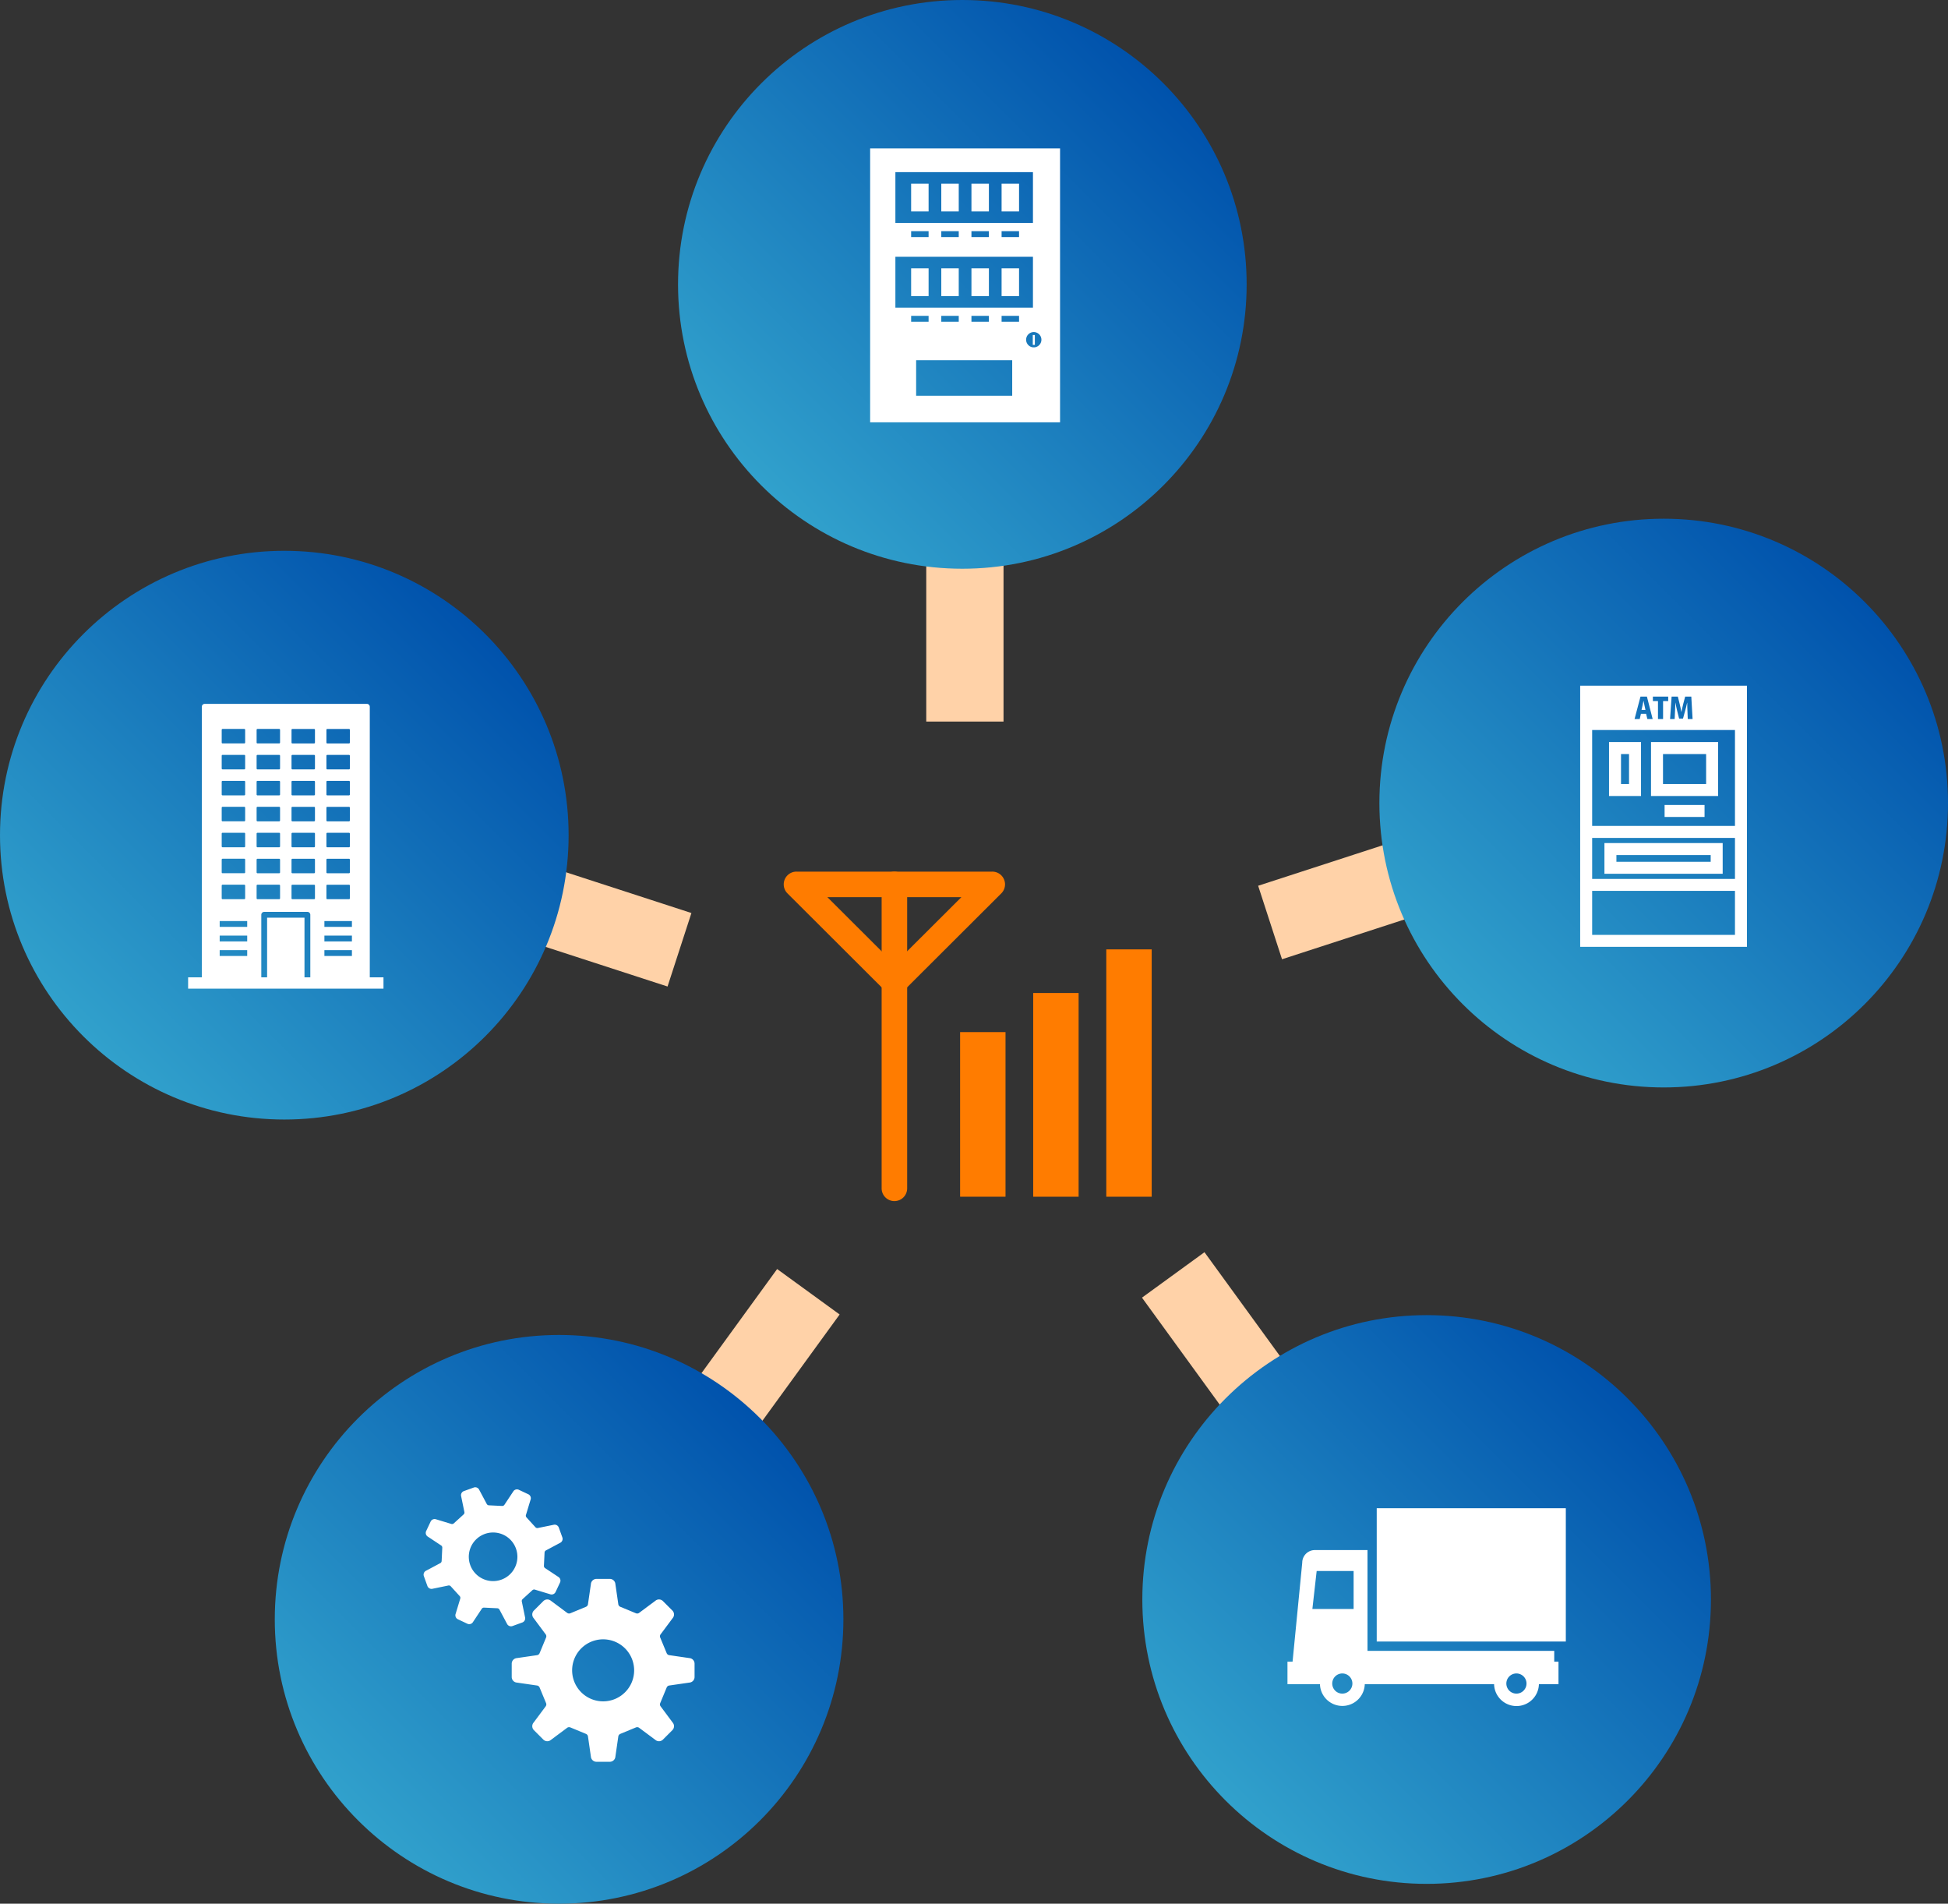
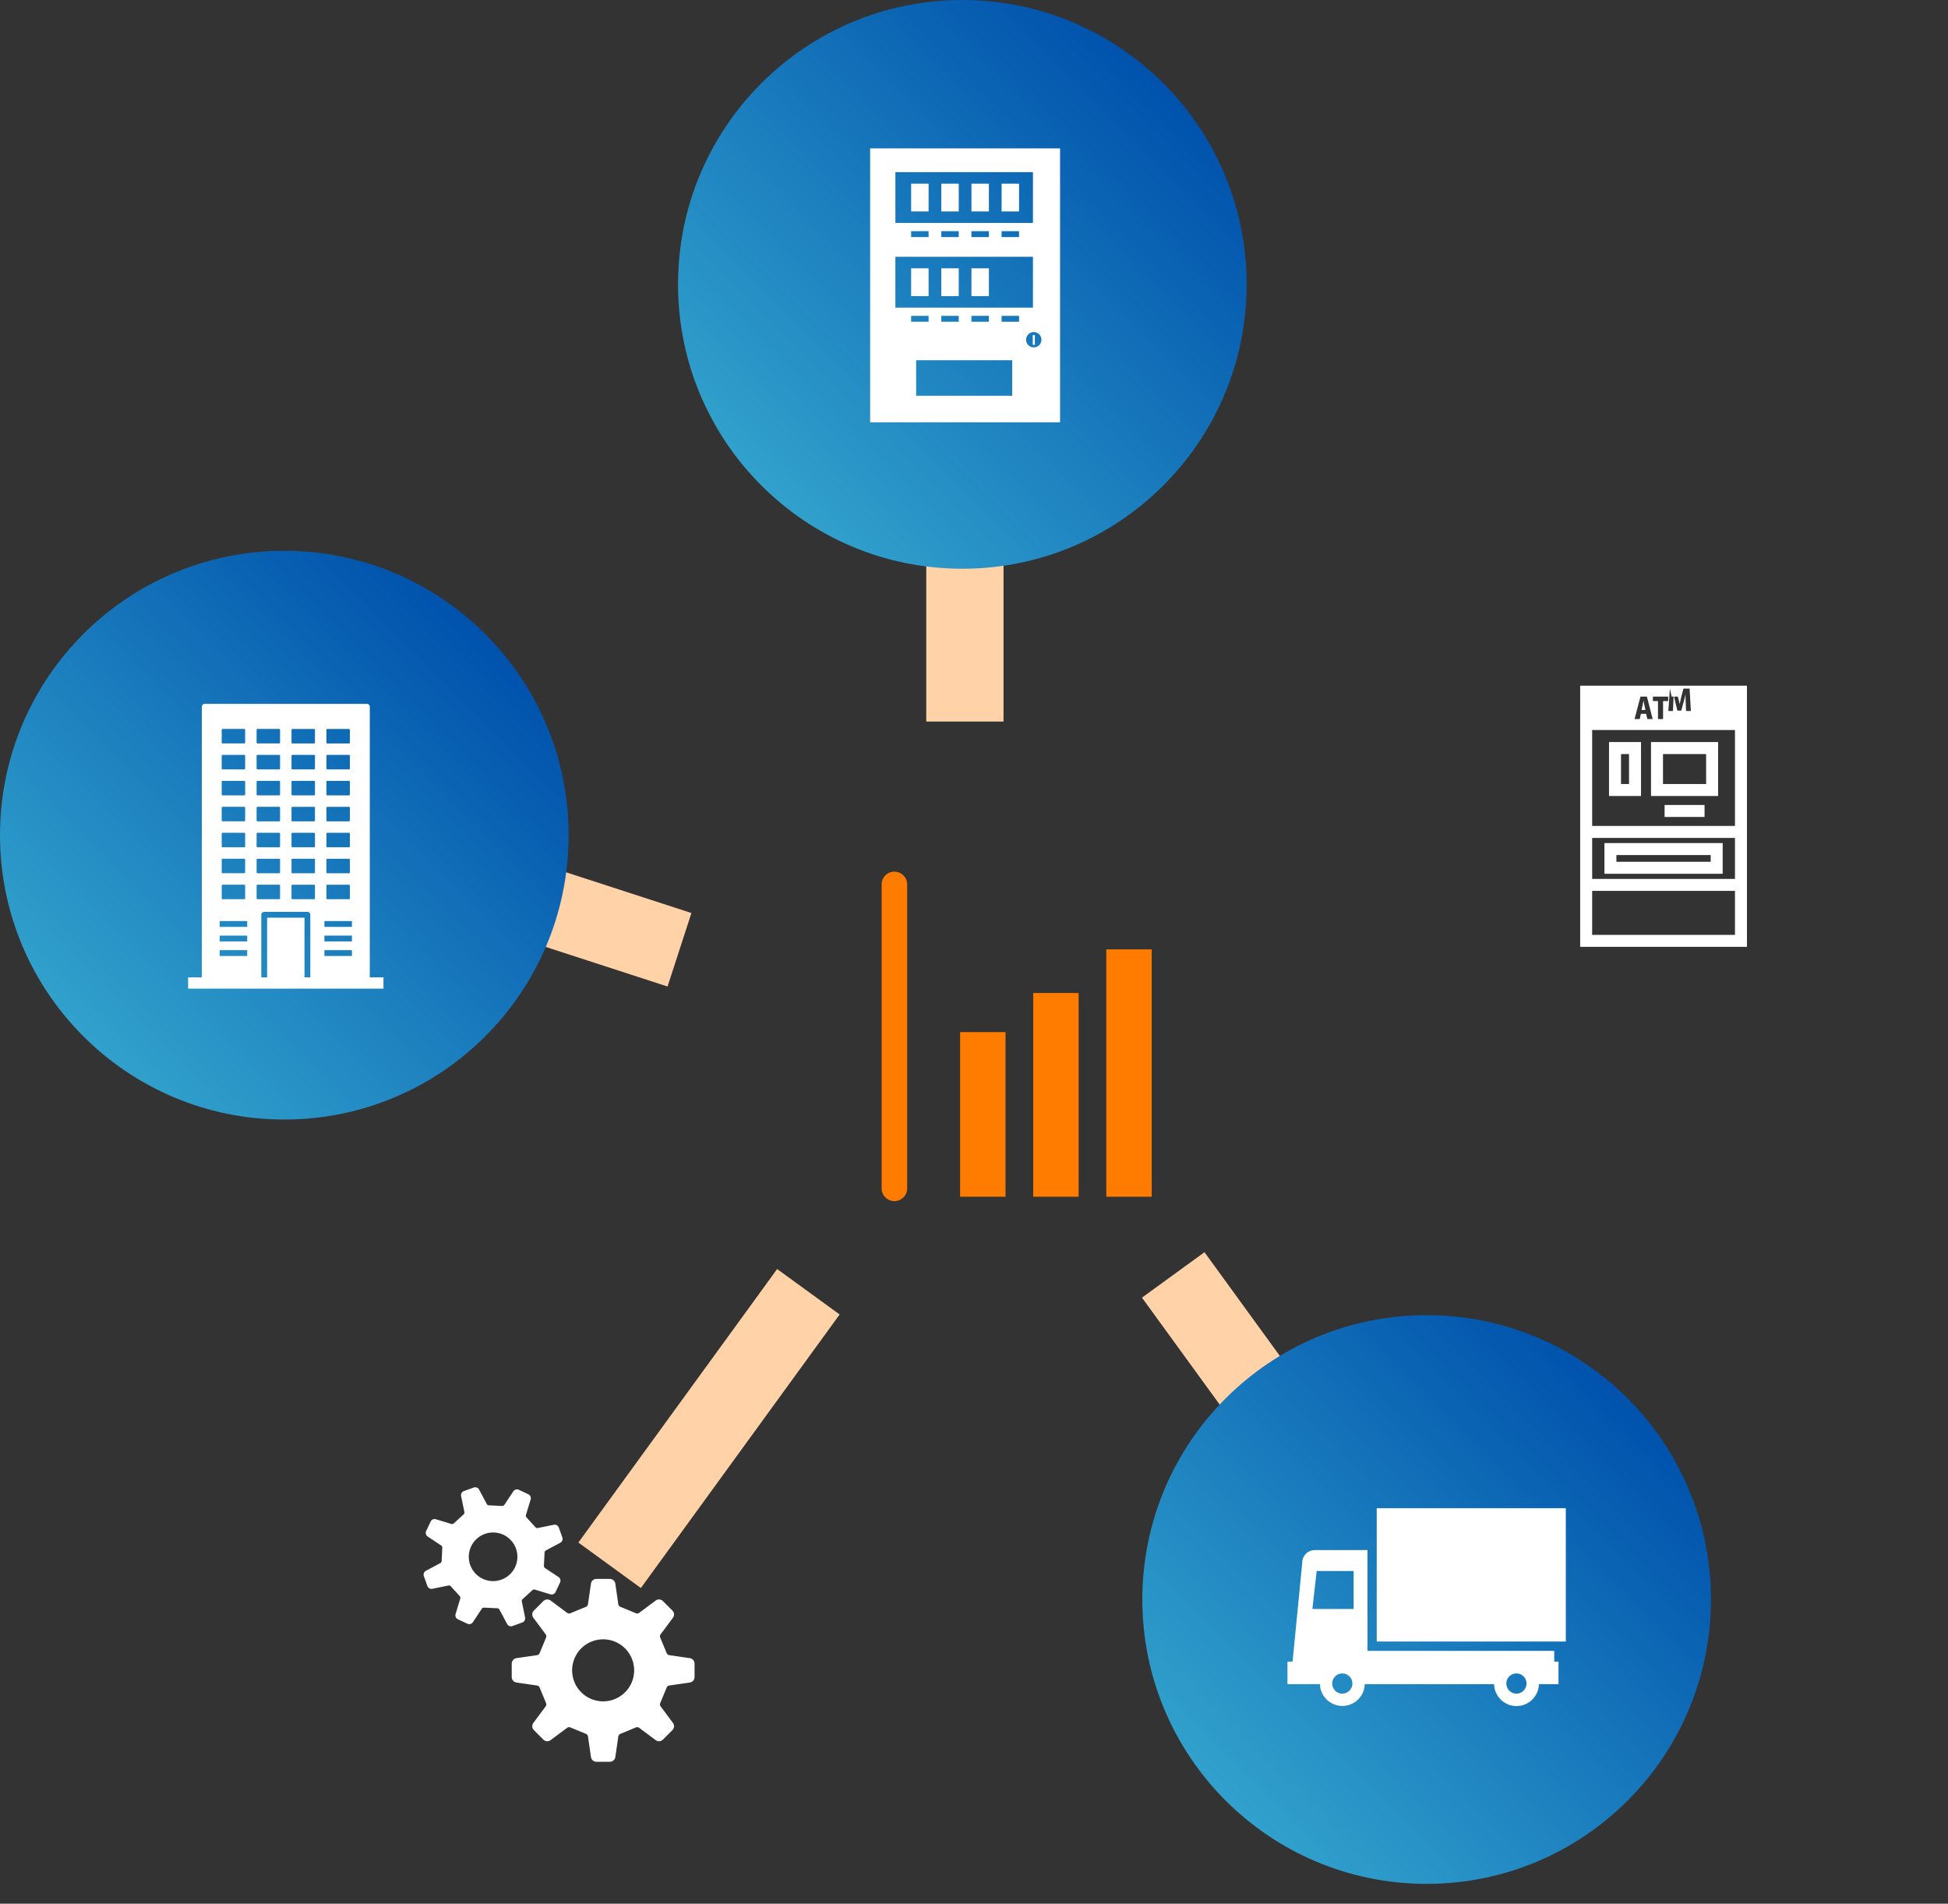
<svg xmlns="http://www.w3.org/2000/svg" width="305.796" height="298.775" viewBox="0 0 305.796 298.775">
  <rect x="0" y="0" width="305.796" height="298.775" fill="#333333" stroke="none" />
  <defs>
    <linearGradient id="linear-gradient" x1="0.146" y1="0.854" x2="0.854" y2="0.146" gradientUnits="objectBoundingBox">
      <stop offset="0" stop-color="#31a1cc" />
      <stop offset="1" stop-color="#0052ac" />
    </linearGradient>
  </defs>
  <g id="Group_171" data-name="Group 171" transform="translate(-2064.793 -4285.753)">
    <g id="Group_163" data-name="Group 163">
      <g id="Group_162" data-name="Group 162">
-         <path id="Path_853" data-name="Path 853" d="M2205.192,4441.881a2,2,0,0,1-1.415-.586l-15.362-15.324a2,2,0,0,1,1.415-3.421h30.725a2,2,0,0,1,1.415,3.421l-15.364,15.324A1.993,1.993,0,0,1,2205.192,4441.881Zm-10.518-15.323,10.518,10.489,10.519-10.489Z" fill="#ff7c00" />
        <path id="Path_854" data-name="Path 854" d="M2205.192,4474.259a2,2,0,0,1-2-2v-47.7a2,2,0,1,1,4.007,0v47.7A2,2,0,0,1,2205.192,4474.259Z" fill="#ff7c00" />
      </g>
      <rect id="Rectangle_244" data-name="Rectangle 244" width="7.129" height="25.834" transform="translate(2215.51 4447.737)" fill="#ff7c00" />
      <rect id="Rectangle_245" data-name="Rectangle 245" width="7.129" height="31.973" transform="translate(2226.984 4441.6)" fill="#ff7c00" />
      <rect id="Rectangle_246" data-name="Rectangle 246" width="7.129" height="38.818" transform="translate(2238.458 4434.754)" fill="#ff7c00" />
    </g>
    <rect id="Rectangle_247" data-name="Rectangle 247" width="12.129" height="53.063" transform="translate(2210.196 4345.936)" fill="#ffd2a8" />
    <rect id="Rectangle_248" data-name="Rectangle 248" width="12.129" height="53.063" transform="matrix(0.309, -0.951, 0.951, 0.309, 2119.121, 4424.186)" fill="#ffd2a8" />
    <rect id="Rectangle_249" data-name="Rectangle 249" width="12.129" height="53.063" transform="matrix(-0.809, -0.588, 0.588, -0.809, 2165.398, 4534.983)" fill="#ffd2a8" />
    <rect id="Rectangle_250" data-name="Rectangle 250" width="12.129" height="53.063" transform="matrix(-0.809, 0.588, -0.588, -0.809, 2285.073, 4525.209)" fill="#ffd2a8" />
-     <rect id="Rectangle_251" data-name="Rectangle 251" width="12.129" height="53.063" transform="matrix(0.309, 0.951, -0.951, 0.309, 2312.759, 4408.372)" fill="#ffd2a8" />
    <circle id="Ellipse_69" data-name="Ellipse 69" cx="44.63" cy="44.63" r="44.63" transform="translate(2171.231 4285.753)" fill="url(#linear-gradient)" />
    <g id="Group_164" data-name="Group 164">
      <path id="Path_855" data-name="Path 855" d="M2207.823,4318.938h2.74v-4.359h-2.74v4.359Z" fill="#fff" />
      <path id="Path_856" data-name="Path 856" d="M2212.556,4318.938h2.74v-4.359h-2.74v4.359Z" fill="#fff" />
      <path id="Path_857" data-name="Path 857" d="M2217.29,4318.938h2.74v-4.359h-2.74v4.359Z" fill="#fff" />
      <path id="Path_858" data-name="Path 858" d="M2222.023,4318.938h2.74v-4.359h-2.74v4.359Z" fill="#fff" />
      <path id="Path_859" data-name="Path 859" d="M2207.823,4332.225h2.74v-4.359h-2.74v4.359Z" fill="#fff" />
      <path id="Path_860" data-name="Path 860" d="M2212.556,4332.225h2.74v-4.359h-2.74v4.359Z" fill="#fff" />
      <path id="Path_861" data-name="Path 861" d="M2217.29,4332.225h2.74v-4.359h-2.74v4.359Z" fill="#fff" />
-       <path id="Path_862" data-name="Path 862" d="M2222.023,4332.225h2.74v-4.359h-2.74v4.359Z" fill="#fff" />
      <path id="Path_863" data-name="Path 863" d="M2227.073,4340.27a1.2,1.2,0,1,1,1.2-1.2,1.2,1.2,0,0,1-1.2,1.2Zm-2.31-4.024h-2.74v-.923h2.74v.923Zm-1.075,11.619h-15.081v-5.573h15.081v5.573Zm-15.865-12.542h2.74v.923h-2.74v-.923Zm7.474,0v.923h-2.741v-.923Zm4.733,0v.923h-2.74v-.923Zm-14.68-9.268h21.595v7.98H2205.35v-7.98Zm5.213-4.019v.923h-2.74v-.923Zm4.734,0v.923h-2.741v-.923Zm4.733,0v.923h-2.74v-.923Zm4.733,0v.923h-2.74v-.923Zm-19.413-9.268h21.595v7.98H2205.35v-7.98Zm-3.964-3.726v42.994H2231.2v-42.994Z" fill="#fff" />
      <path id="Path_864" data-name="Path 864" d="M2226.918,4339.883h.324v-1.55h-.324v1.55Z" fill="#fff" />
    </g>
    <g id="Group_166" data-name="Group 166">
-       <circle id="Ellipse_70" data-name="Ellipse 70" cx="44.63" cy="44.63" r="44.63" transform="translate(2107.928 4495.269)" fill="url(#linear-gradient)" />
      <g id="Group_165" data-name="Group 165">
        <path id="Path_865" data-name="Path 865" d="M2173.015,4545.982l-3.128-.455a.516.516,0,0,1-.44-.32l-1.014-2.447a.514.514,0,0,1,.084-.537l1.872-2.514a.879.879,0,0,0-.047-1.192l-1.481-1.48a.875.875,0,0,0-1.191-.047l-2.515,1.871a.517.517,0,0,1-.537.085l-2.448-1.014a.525.525,0,0,1-.32-.44l-.454-3.128a.877.877,0,0,0-.875-.81h-2.094a.876.876,0,0,0-.875.81l-.455,3.128a.519.519,0,0,1-.319.44l-2.449,1.014a.52.52,0,0,1-.538-.085l-2.513-1.871a.877.877,0,0,0-1.192.047l-1.48,1.48a.88.88,0,0,0-.047,1.192l1.871,2.515a.515.515,0,0,1,.085.536l-1.014,2.447a.519.519,0,0,1-.44.321l-3.129.454a.879.879,0,0,0-.809.876v2.093a.879.879,0,0,0,.809.876l3.129.454a.522.522,0,0,1,.44.32l1.014,2.448a.517.517,0,0,1-.085.537l-1.871,2.515a.879.879,0,0,0,.047,1.192l1.48,1.48a.877.877,0,0,0,1.192.046l2.513-1.871a.522.522,0,0,1,.538-.084l2.449,1.013a.525.525,0,0,1,.32.441l.454,3.128a.879.879,0,0,0,.875.811h2.094a.88.88,0,0,0,.876-.811l.453-3.128a.526.526,0,0,1,.321-.441l2.448-1.013a.52.52,0,0,1,.537.084l2.514,1.871a.876.876,0,0,0,1.191-.046l1.481-1.48a.879.879,0,0,0,.047-1.192l-1.872-2.515a.521.521,0,0,1-.084-.537l1.015-2.448a.521.521,0,0,1,.439-.32l3.128-.454a.878.878,0,0,0,.81-.876v-2.093A.878.878,0,0,0,2173.015,4545.982Zm-10.1,5.364a4.867,4.867,0,1,1,1.425-3.442A4.839,4.839,0,0,1,2162.915,4551.346Z" fill="#fff" />
        <path id="Path_866" data-name="Path 866" d="M2146.782,4540.394a.689.689,0,0,0,.431-.831l-.5-2.427a.412.412,0,0,1,.119-.411l1.537-1.4a.407.407,0,0,1,.418-.08l2.353.712a.688.688,0,0,0,.867-.35l.7-1.486a.686.686,0,0,0-.282-.891l-2.047-1.358a.406.406,0,0,1-.2-.374l.1-2.075a.41.41,0,0,1,.239-.353l2.188-1.167a.687.687,0,0,0,.365-.86l-.556-1.546a.689.689,0,0,0-.831-.43l-2.428.494a.4.4,0,0,1-.41-.118l-1.4-1.536a.4.4,0,0,1-.08-.419l.712-2.351a.687.687,0,0,0-.351-.867l-1.485-.7a.688.688,0,0,0-.892.282l-1.357,2.048a.409.409,0,0,1-.374.206l-2.075-.1a.408.408,0,0,1-.354-.239l-1.166-2.188a.687.687,0,0,0-.861-.364l-1.545.556a.686.686,0,0,0-.43.829l.5,2.43a.405.405,0,0,1-.12.409l-1.536,1.4a.411.411,0,0,1-.42.08l-2.351-.713a.69.69,0,0,0-.867.351l-.7,1.485a.689.689,0,0,0,.281.892l2.048,1.358a.4.4,0,0,1,.2.373l-.1,2.075a.406.406,0,0,1-.239.353l-2.188,1.167a.686.686,0,0,0-.365.86l.556,1.545a.69.69,0,0,0,.83.432l2.429-.5a.408.408,0,0,1,.41.12l1.4,1.536a.408.408,0,0,1,.081.42l-.713,2.351a.69.69,0,0,0,.352.867l1.484.7a.69.69,0,0,0,.893-.282l1.356-2.048a.407.407,0,0,1,.375-.2l2.075.1a.409.409,0,0,1,.354.24l1.165,2.186a.692.692,0,0,0,.861.367Zm-3.291-6.72a3.815,3.815,0,1,1,2.16-1.965A3.792,3.792,0,0,1,2143.491,4533.674Z" fill="#fff" />
      </g>
    </g>
    <g id="Group_168" data-name="Group 168">
      <circle id="Ellipse_71" data-name="Ellipse 71" cx="44.63" cy="44.63" r="44.63" transform="translate(2244.115 4492.156)" fill="url(#linear-gradient)" />
      <g id="Group_167" data-name="Group 167">
        <path id="Path_867" data-name="Path 867" d="M2275.51,4551.558a1.582,1.582,0,1,1,1.581-1.582,1.584,1.584,0,0,1-1.581,1.582Zm27.332,0a1.582,1.582,0,1,1,1.581-1.582,1.584,1.584,0,0,1-1.581,1.582Zm-31.36-19.244h5.8v5.961h-6.472l.673-5.961Zm7.97-3.285H2271.2a1.983,1.983,0,0,0-1.982,1.981l-1.519,15.537h-.8v3.528h5.1a3.519,3.519,0,0,0,7.035,0h20.3a3.519,3.519,0,0,0,7.036,0h3.075v-3.528h-.669v-1.7h-29.314v-15.815Z" fill="#fff" />
        <path id="Path_868" data-name="Path 868" d="M2310.594,4522.46h-29.683v20.923h29.683V4522.46Z" fill="#fff" />
      </g>
    </g>
-     <circle id="Ellipse_72" data-name="Ellipse 72" cx="44.63" cy="44.63" r="44.63" transform="translate(2281.329 4367.162)" fill="url(#linear-gradient)" />
    <g id="Group_169" data-name="Group 169">
      <path id="Path_869" data-name="Path 869" d="M2332.618,4408.8h-6.769v-4.7h6.769v4.7Zm1.881-6.586h-10.532v8.468H2334.5v-8.468Z" fill="#fff" />
      <path id="Path_870" data-name="Path 870" d="M2333.336,4421.006h-14.8v-1.056h14.8v1.056Zm-16.679-2.938v4.819h18.561v-4.819Z" fill="#fff" />
      <path id="Path_871" data-name="Path 871" d="M2320.517,4408.8h-1.259v-4.7h1.259v4.7Zm1.882-6.586h-5.023v8.468h5.023v-8.468Z" fill="#fff" />
      <path id="Path_872" data-name="Path 872" d="M2326.1,4413.971h6.272v-1.882H2326.1v1.882Z" fill="#fff" />
      <path id="Path_873" data-name="Path 873" d="M2322.943,4396.473c-.046-.21-.105-.524-.15-.738h-.009c-.046.214-.1.537-.146.738l-.159.705h.619l-.155-.705Z" fill="#fff" />
-       <path id="Path_874" data-name="Path 874" d="M2314.728,4432.474v-6.9h22.419v6.9Zm0-15.21h22.419v6.428h-22.419v-6.428Zm22.419-16.936v15.054h-22.419v-15.054Zm-14.837-5.244h1.016l.9,3.52h-.829l-.2-.82h-.811l-.191.82h-.811l.929-3.52Zm1.957,0h2.4v.7h-.806v2.819h-.8v-2.819h-.8v-.7Zm2.934,0h.979l.283,1.138c.1.419.2.847.268,1.261h.019c.073-.4.173-.855.277-1.265l.3-1.134h.965l.2,3.52h-.756l-.05-1.257c-.018-.373-.037-.842-.032-1.307h-.014c-.091.424-.214.9-.309,1.239l-.346,1.261h-.606l-.314-1.252c-.087-.337-.187-.815-.26-1.248h-.013c-.014.437-.037.934-.055,1.311l-.06,1.253h-.719l.241-3.52Zm-14.355-1.715v40.986h26.183v-40.986Z" fill="#fff" />
+       <path id="Path_874" data-name="Path 874" d="M2314.728,4432.474v-6.9h22.419v6.9Zm0-15.21h22.419v6.428h-22.419v-6.428Zm22.419-16.936v15.054h-22.419v-15.054Zm-14.837-5.244h1.016l.9,3.52h-.829l-.2-.82h-.811l-.191.82h-.811l.929-3.52Zm1.957,0h2.4v.7h-.806v2.819h-.8v-2.819h-.8v-.7Zm2.934,0h.979l.283,1.138h.019c.073-.4.173-.855.277-1.265l.3-1.134h.965l.2,3.52h-.756l-.05-1.257c-.018-.373-.037-.842-.032-1.307h-.014c-.091.424-.214.9-.309,1.239l-.346,1.261h-.606l-.314-1.252c-.087-.337-.187-.815-.26-1.248h-.013c-.014.437-.037.934-.055,1.311l-.06,1.253h-.719l.241-3.52Zm-14.355-1.715v40.986h26.183v-40.986Z" fill="#fff" />
    </g>
    <circle id="Ellipse_73" data-name="Ellipse 73" cx="44.63" cy="44.63" r="44.63" transform="translate(2064.793 4372.198)" fill="url(#linear-gradient)" />
    <g id="Group_170" data-name="Group 170">
      <path id="Path_875" data-name="Path 875" d="M2105.811,4429.325a.456.456,0,0,1,.456-.457h6.782a.457.457,0,0,1,.457.457v9.814h-.914v-9.357h-5.868v9.357h-.913v-9.814Zm-6.078-4.722h3.406a.138.138,0,0,1,.138.137v2a.137.137,0,0,1-.138.137h-3.406a.137.137,0,0,1-.137-.137v-2a.137.137,0,0,1,.137-.137Zm0-4.076h3.406a.138.138,0,0,1,.138.138v2a.138.138,0,0,1-.138.137h-3.406a.137.137,0,0,1-.137-.137v-2a.137.137,0,0,1,.137-.138Zm0-4.074h3.406a.138.138,0,0,1,.138.138v2a.138.138,0,0,1-.138.137h-3.406a.137.137,0,0,1-.137-.137v-2a.137.137,0,0,1,.137-.138Zm0-4.074h3.406a.138.138,0,0,1,.138.138v2a.138.138,0,0,1-.138.138h-3.406a.137.137,0,0,1-.137-.138v-2a.137.137,0,0,1,.137-.138Zm0-4.075h3.406a.138.138,0,0,1,.138.137v2a.138.138,0,0,1-.138.138h-3.406a.137.137,0,0,1-.137-.138v-2a.137.137,0,0,1,.137-.137Zm-.137-6.01v-2a.137.137,0,0,1,.137-.137h3.406a.138.138,0,0,1,.138.137v2a.138.138,0,0,1-.138.137h-3.406a.137.137,0,0,1-.137-.137Zm.137,1.935h3.406a.138.138,0,0,1,.138.137v2a.137.137,0,0,1-.138.137h-3.406a.137.137,0,0,1-.137-.137v-2a.137.137,0,0,1,.137-.137Zm-.454,26.99v-.913h4.32v.913Zm4.32,3.656v.914h-4.32v-.914Zm-4.32-1.371v-.914h4.32v.914Zm9.339-31.073h-3.406a.137.137,0,0,1-.137-.137v-2a.137.137,0,0,1,.137-.137h3.406a.138.138,0,0,1,.138.137v2a.138.138,0,0,1-.138.137Zm0,4.075h-3.406a.137.137,0,0,1-.137-.137v-2a.137.137,0,0,1,.137-.137h3.406a.138.138,0,0,1,.138.137v2a.137.137,0,0,1-.138.137Zm0,4.075h-3.406a.137.137,0,0,1-.137-.138v-2a.137.137,0,0,1,.137-.137h3.406a.138.138,0,0,1,.138.137v2a.138.138,0,0,1-.138.138Zm0,4.075h-3.406a.137.137,0,0,1-.137-.138v-2a.137.137,0,0,1,.137-.138h3.406a.138.138,0,0,1,.138.138v2a.138.138,0,0,1-.138.138Zm0,4.074h-3.406a.137.137,0,0,1-.137-.137v-2a.137.137,0,0,1,.137-.138h3.406a.138.138,0,0,1,.138.138v2a.138.138,0,0,1-.138.137Zm.138,6.01v2a.137.137,0,0,1-.138.137h-3.406a.137.137,0,0,1-.137-.137v-2a.137.137,0,0,1,.137-.137h3.406a.138.138,0,0,1,.138.137Zm-.138-1.935h-3.406a.137.137,0,0,1-.137-.137v-2a.137.137,0,0,1,.137-.138h3.406a.138.138,0,0,1,.138.138v2a.138.138,0,0,1-.138.137Zm7.552,1.8h3.407a.138.138,0,0,1,.138.137v2a.137.137,0,0,1-.138.137h-3.407a.136.136,0,0,1-.136-.137v-2a.136.136,0,0,1,.136-.137Zm0-4.076h3.407a.138.138,0,0,1,.138.138v2a.138.138,0,0,1-.138.137h-3.407a.137.137,0,0,1-.136-.137v-2a.137.137,0,0,1,.136-.138Zm0-4.074h3.407a.138.138,0,0,1,.138.138v2a.138.138,0,0,1-.138.137h-3.407a.137.137,0,0,1-.136-.137v-2a.137.137,0,0,1,.136-.138Zm0-4.074h3.407a.138.138,0,0,1,.138.138v2a.138.138,0,0,1-.138.138h-3.407a.137.137,0,0,1-.136-.138v-2a.137.137,0,0,1,.136-.138Zm0-4.075h3.407a.138.138,0,0,1,.138.137v2a.138.138,0,0,1-.138.138h-3.407a.137.137,0,0,1-.136-.138v-2a.137.137,0,0,1,.136-.137Zm-.136-6.01v-2a.136.136,0,0,1,.136-.137h3.407a.138.138,0,0,1,.138.137v2a.138.138,0,0,1-.138.137h-3.407a.136.136,0,0,1-.136-.137Zm.136,1.935h3.407a.138.138,0,0,1,.138.137v2a.137.137,0,0,1-.138.137h-3.407a.136.136,0,0,1-.136-.137v-2a.136.136,0,0,1,.136-.137Zm3.867,26.99h-4.32v-.913h4.32v.913Zm-4.32,2.285v-.914h4.32v.914Zm4.32,1.371v.914h-4.32v-.914Zm-9.345-10.272h3.406a.138.138,0,0,1,.138.137v2a.137.137,0,0,1-.138.137h-3.406a.137.137,0,0,1-.137-.137v-2a.137.137,0,0,1,.137-.137Zm0-4.076h3.406a.138.138,0,0,1,.138.138v2a.138.138,0,0,1-.138.137h-3.406a.137.137,0,0,1-.137-.137v-2a.137.137,0,0,1,.137-.138Zm0-4.074h3.406a.138.138,0,0,1,.138.138v2a.138.138,0,0,1-.138.137h-3.406a.137.137,0,0,1-.137-.137v-2a.137.137,0,0,1,.137-.138Zm0-4.074h3.406a.138.138,0,0,1,.138.138v2a.138.138,0,0,1-.138.138h-3.406a.137.137,0,0,1-.137-.138v-2a.137.137,0,0,1,.137-.138Zm0-4.075h3.406a.138.138,0,0,1,.138.137v2a.138.138,0,0,1-.138.138h-3.406a.137.137,0,0,1-.137-.138v-2a.137.137,0,0,1,.137-.137Zm-.137-6.01v-2a.137.137,0,0,1,.137-.137h3.406a.138.138,0,0,1,.138.137v2a.138.138,0,0,1-.138.137h-3.406a.137.137,0,0,1-.137-.137Zm.137,1.935h3.406a.138.138,0,0,1,.138.137v2a.137.137,0,0,1-.138.137h-3.406a.137.137,0,0,1-.137-.137v-2a.137.137,0,0,1,.137-.137Zm14.3,34.91h-2.15v-42.462a.457.457,0,0,0-.457-.457h-25.454a.456.456,0,0,0-.457.457v42.462h-2.15v1.775h30.668v-1.775Z" fill="#fff" />
    </g>
  </g>
</svg>